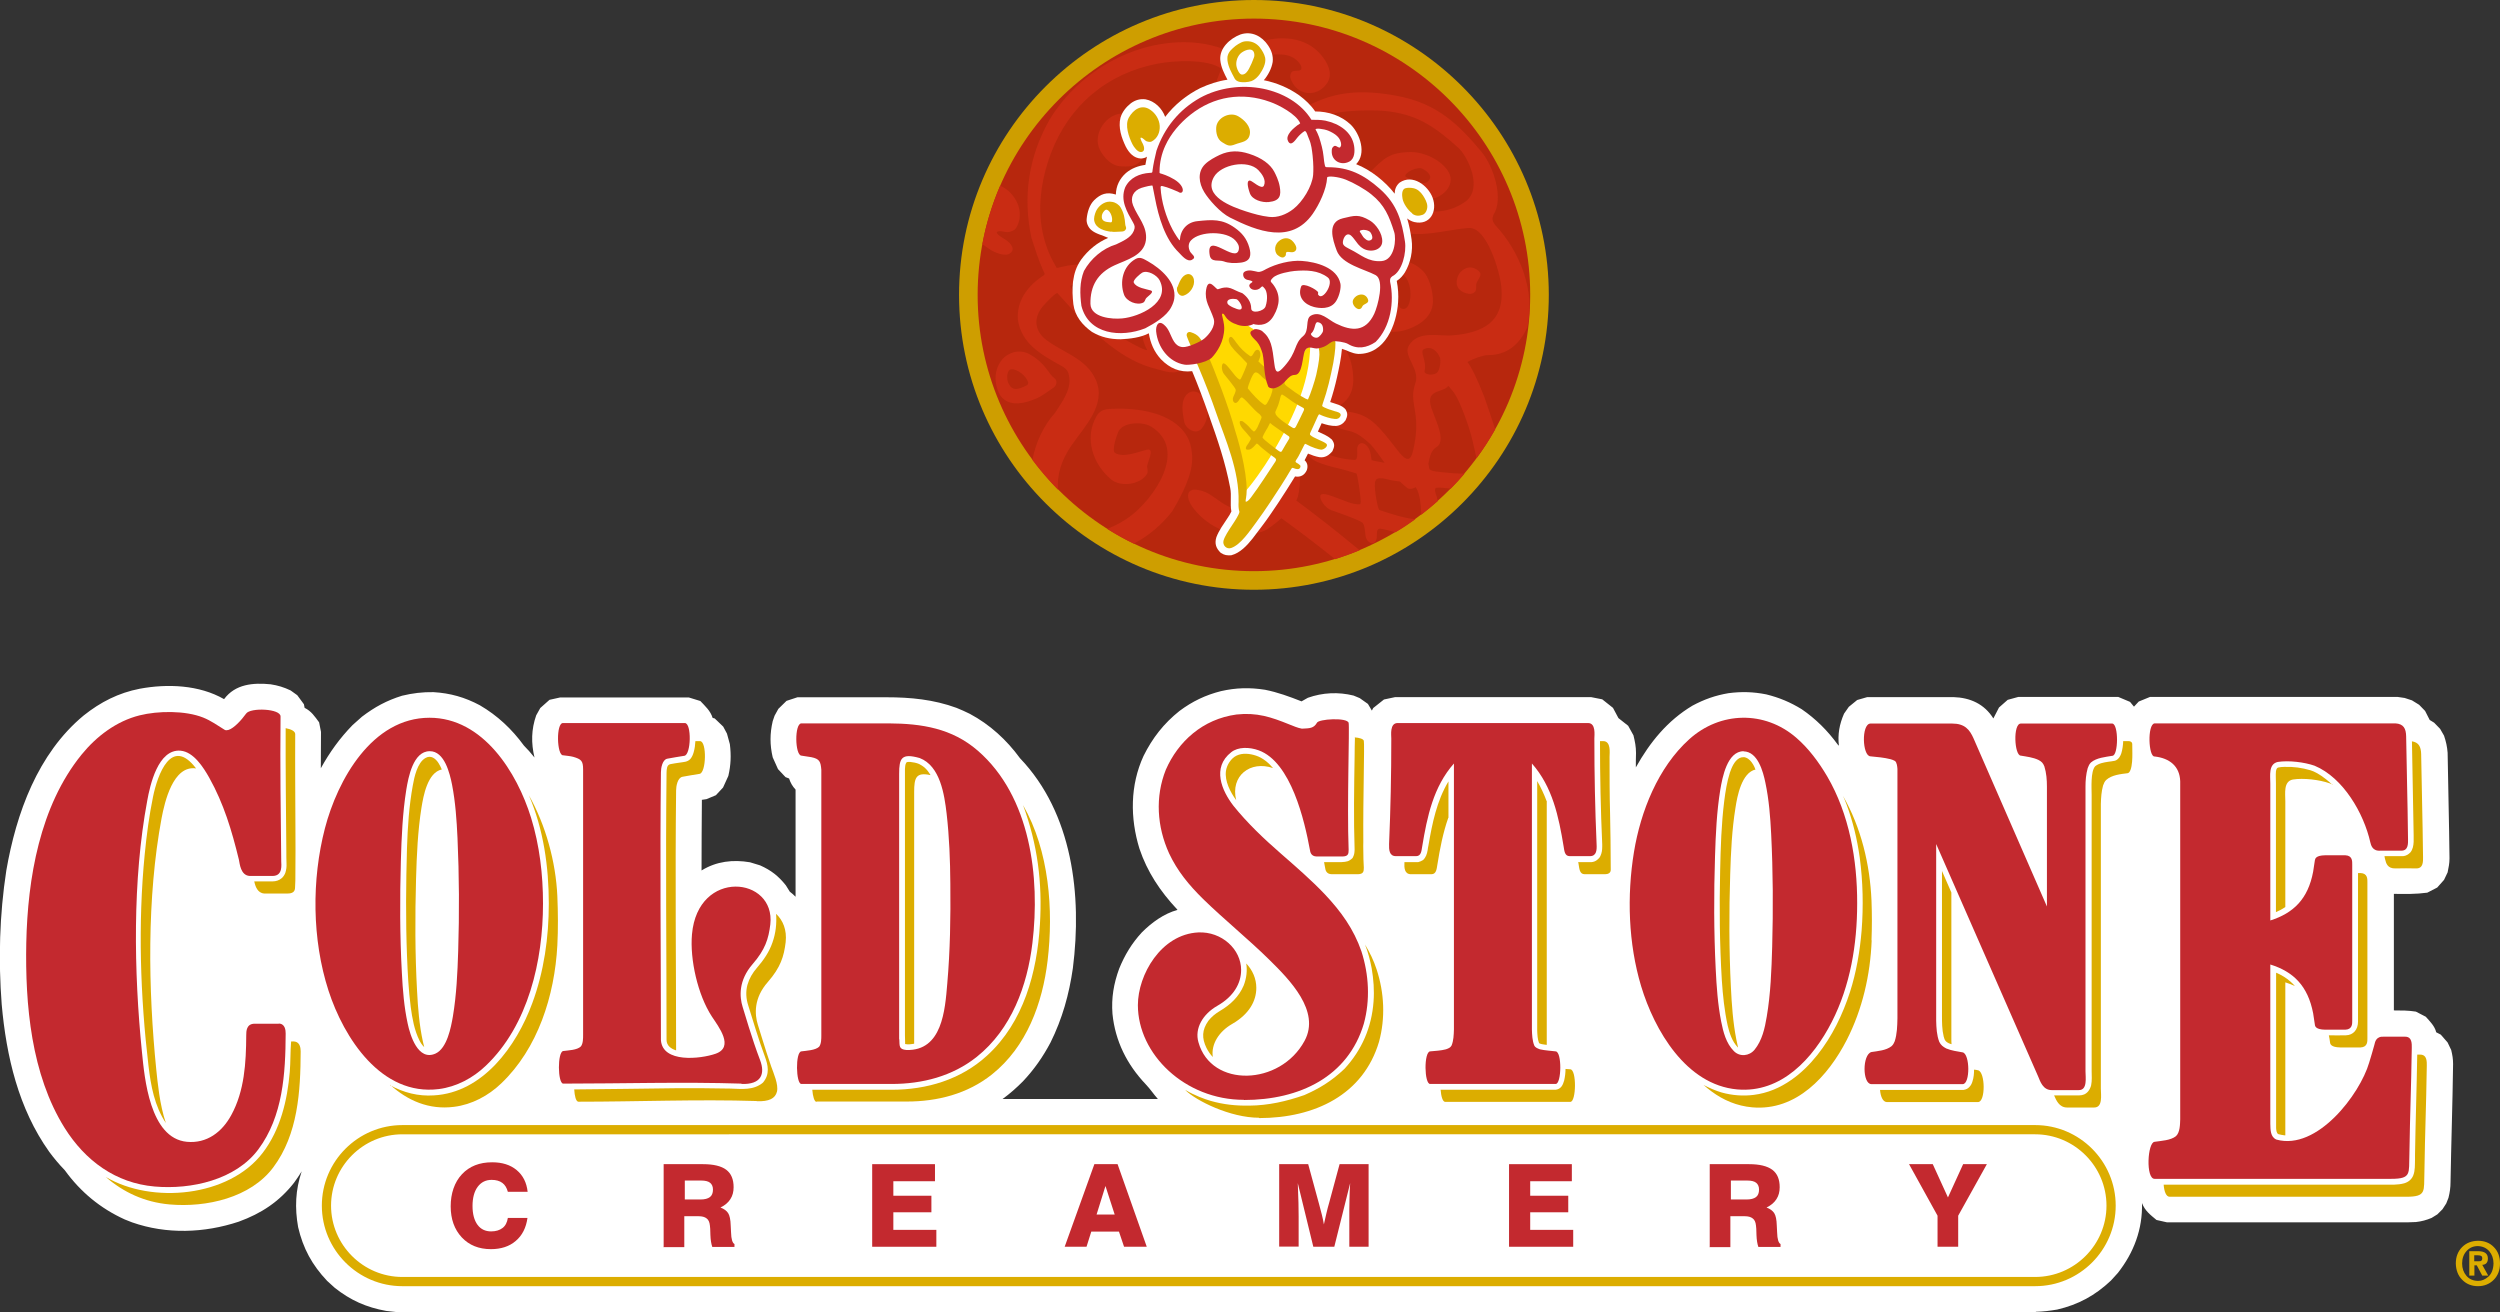
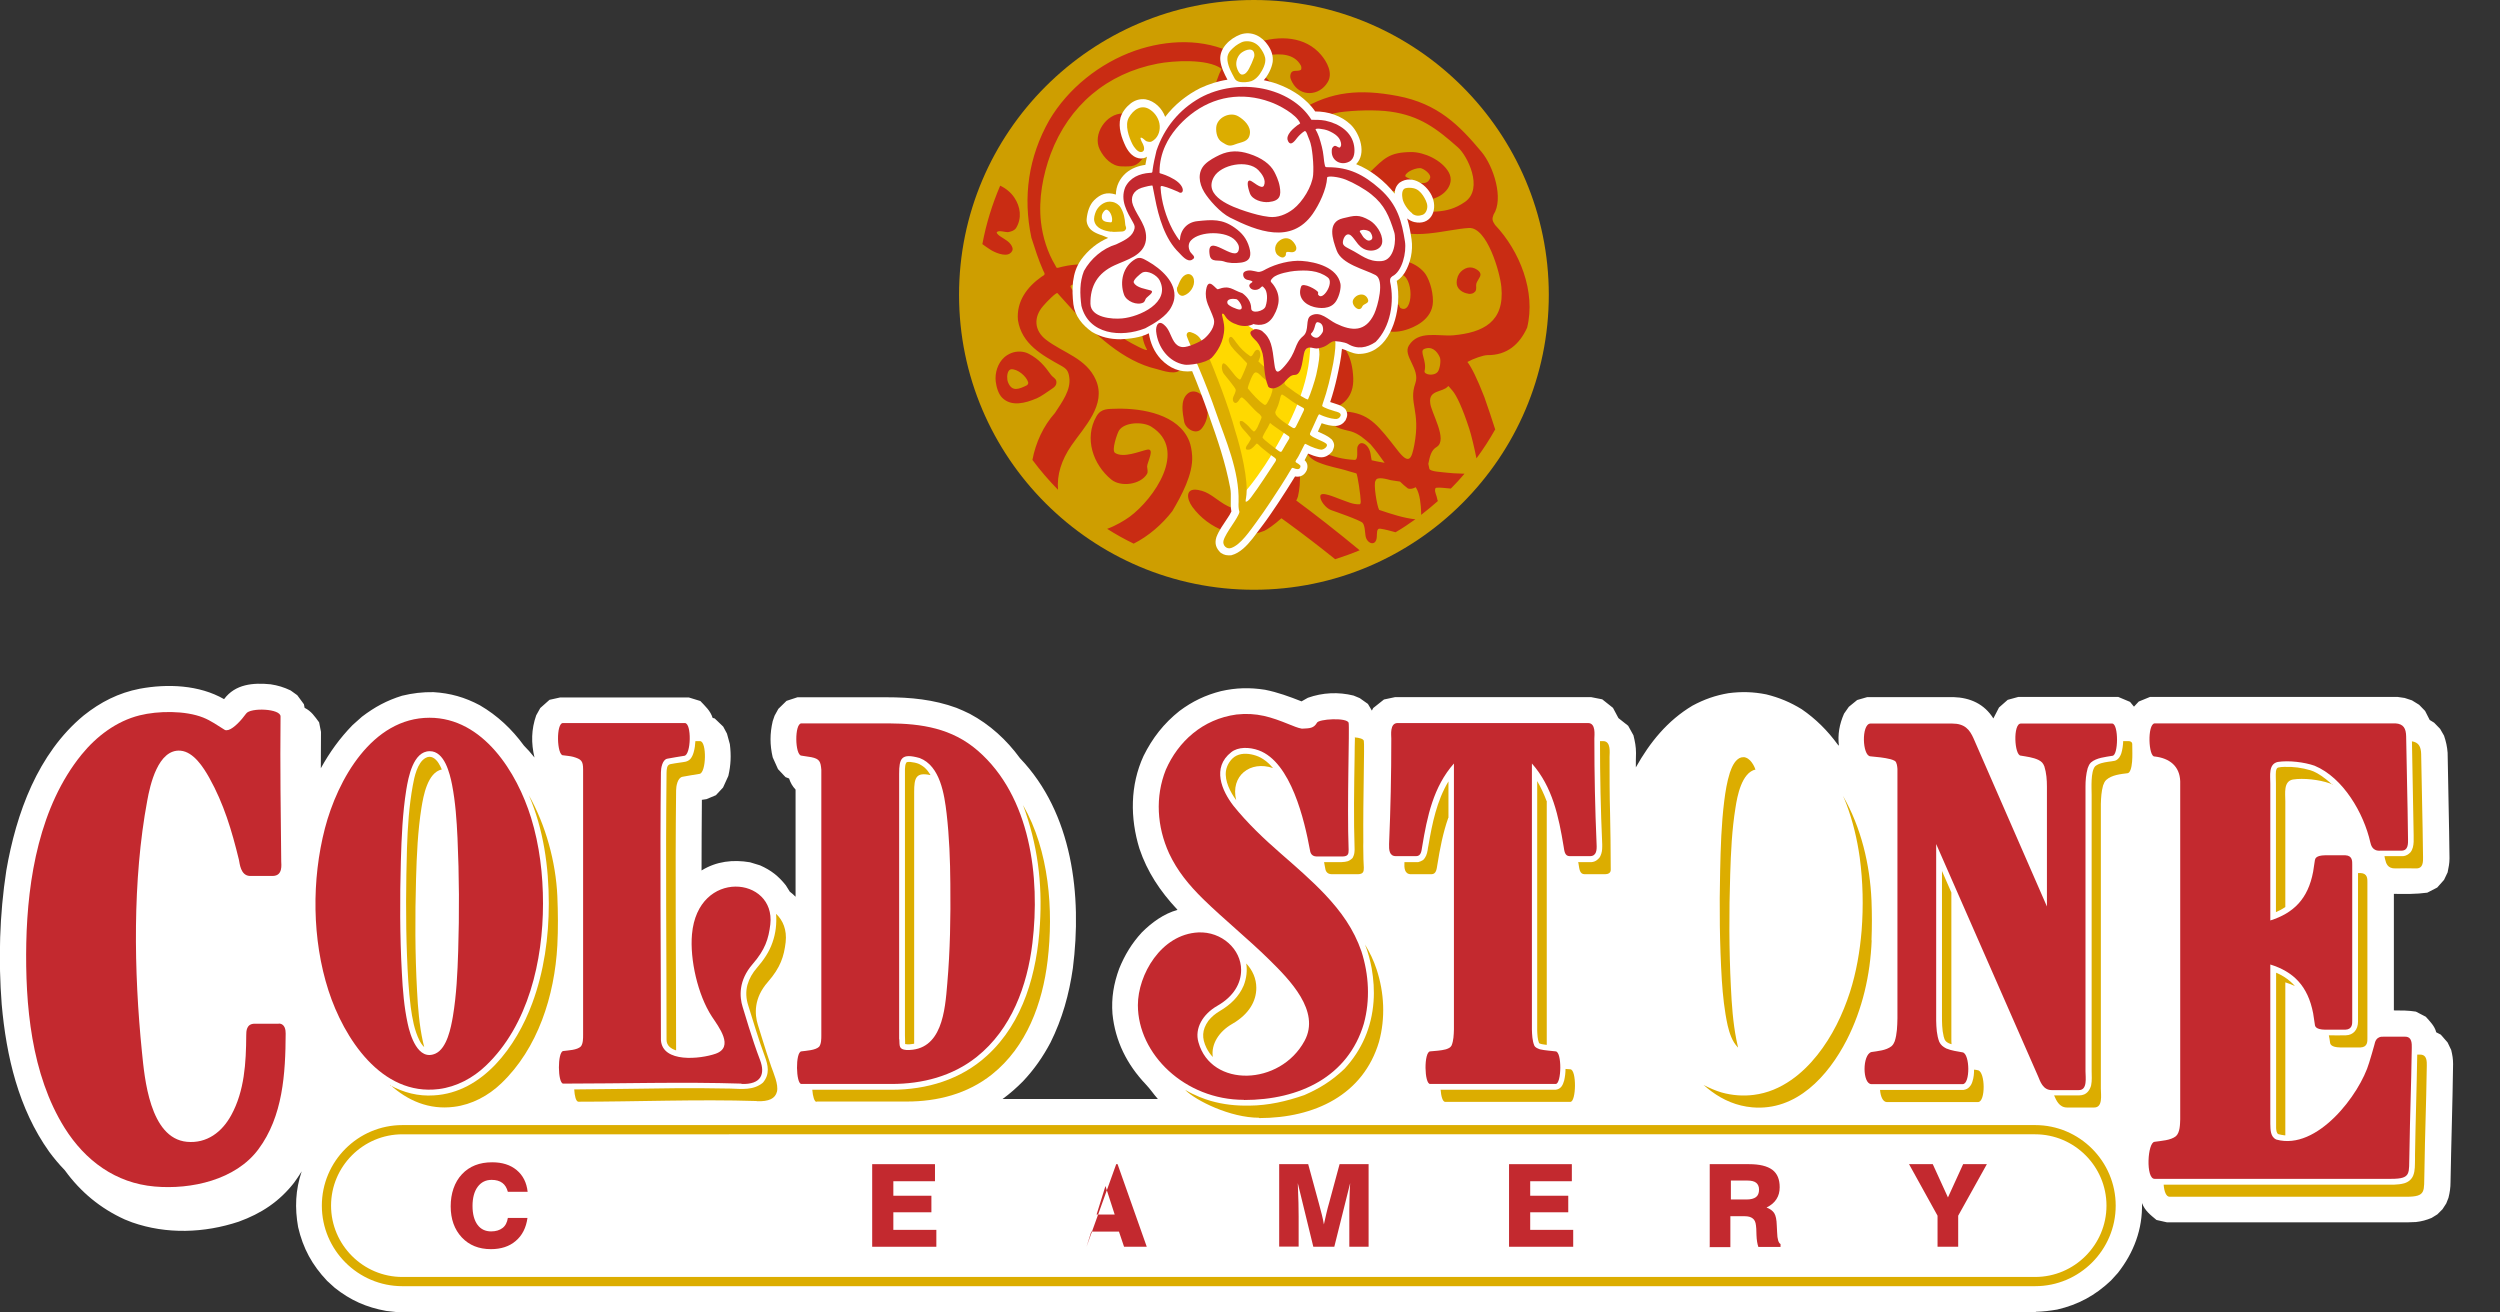
<svg xmlns="http://www.w3.org/2000/svg" id="_圖層_2" data-name="圖層 2" viewBox="0 0 146.5 76.89">
  <rect x="0" y="0" width="146.5" height="76.89" fill="#333333" stroke="none" />
  <defs>
    <style>
      .cls-1 {
        fill: #fff;
      }

      .cls-1, .cls-2, .cls-3, .cls-4, .cls-5, .cls-6, .cls-7 {
        fill-rule: evenodd;
      }

      .cls-2 {
        fill: #c3292f;
      }

      .cls-3 {
        fill: #ce9e00;
      }

      .cls-4, .cls-8 {
        fill: #dcad00;
      }

      .cls-5 {
        fill: #c92c13;
      }

      .cls-6 {
        fill: #b7270d;
      }

      .cls-7 {
        fill: #ffd900;
      }
    </style>
  </defs>
  <g id="_文_1" data-name="文 1">
    <g>
      <path class="cls-3" d="M73.48,0c9.52,0,17.28,7.76,17.28,17.28s-7.76,17.28-17.28,17.28-17.28-7.76-17.28-17.28S63.96,0,73.48,0h0Z" />
-       <path class="cls-6" d="M73.48,1.09c8.92,0,16.19,7.27,16.19,16.19s-7.28,16.19-16.19,16.19-16.19-7.27-16.19-16.19S64.56,1.09,73.48,1.09h0Z" />
      <path class="cls-5" d="M87.62,25.16c-.33.59-.7,1.16-1.1,1.7-.12-.61-.3-1.36-.42-1.73-.41-1.26-.74-1.94-.98-2.23-.08-.1-.16-.19-.24-.28-.01.01-.03.02-.04.03-.31.35-1.13.19-1.03.96.03.53,1.06,2.17.38,2.58-.34.2-.4.57-.49.99.02.1.04.2.06.29.05.17.71.19,1.04.23.09.02.57.05,1.02.06-.25.3-.52.59-.8.87-.35-.03-.65-.07-.81-.05-.07,0-.1.02-.11.09-.04.16.1.39.12.56.01.05.02.09.04.13-.32.28-.64.55-.98.81,0-.04,0-.09,0-.15-.02-.43-.06-1.06-.3-1.44,0,0-.01-.02-.02-.03-.14.08-.31.13-.46.07-.17-.13-.32-.26-.46-.4-.18-.03-.36-.05-.53-.08-.21-.05-.83-.25-.9.03-.14.15.08,1.5.21,1.71.71.24,1.44.48,2.12.55-.38.27-.76.53-1.16.76-.32-.09-.62-.17-.9-.21-.23-.03-.18.29-.2.5-.05.58-.6.37-.66-.09-.03-.21-.04-.61-.17-.75-.14-.16-1.68-.69-1.85-.75-.32-.12-.66-.57-.63-.82.02-.32.92.1,1.16.18.38.13.74.32,1.14.3.06,0,.07-.1.07-.17,0-.28-.19-1.62-.26-1.64-.14-.05-.23-.06-.38-.11-.75-.24-1.15-.25-1.88-.55-.33-.14-.64-.39-.61-.67.04-.3.4-.1.84.08.71.28,1.2.42,1.93.46.23.01.13-.54.16-.72,0-.05.08-.24.22-.26.13-.02.33.07.47.35.1.2.09.37.15.65.11.03.41.09.76.15-.27-.38-.53-.75-.83-1.09-.36-.32-.68-.61-1.14-.75-.38-.11-1.48-.24-.87-.87.24-.25.68-.29.8-.27,1.2.18,1.68.81,2.8,2.25.68.88.82.5.98-.32.38-2.01-.35-2.44.06-3.61.3-.84-.75-1.61-.38-2.21.56-.91,1.71-.53,2.59-.6,1.77-.16,3.03-.79,2.83-2.84-.08-.86-.84-3.51-1.9-3.45-1.3.07-3.51.83-4.68-.11-.93-.75-2.35-1.96-1.14-3.14.86-.84,1.15-1.19,2.45-1.2.73,0,1.78.46,2.19,1.19.42.76-.41,1.58-1.29,1.6-.55.01-.83-.18-1.34-.37-.23-.09-.58-.24-.79-.03-.22.22-.11.84.09,1.03.21.2.64.13.92.11,1.24-.11,2.22.19,3.36-.61,1.11-.78.13-2.72-.41-3.19-1.26-1.12-2.25-1.86-3.96-2.1-.83-.12-2.15-.08-2.99.04-.78.12-1.85.61-1.75.8.57,1.07.71,2.75.62,3.92-.29,3.78-3.89,4.4-7.01,4.63-1.12.08-2.8-.46-3.58-.87-.94-.5-1.66-1.39-1.4-2.46.14-.56.5-1.15.79-1.58.62-.92,1.45-1.39,2.5-1.64,1.35-.32,2.41-.2,3.13.25.26.16.84.52,1.24.99.59.69.82,1.23-.13,1.93-.53.39-1.54.68-2.12.22-.17-.14-1.04-.87-.65-1.1.2-.12,1.56.23,1.5-.31-.08-.62-.78-.91-1.29-1.04-1.49-.39-3.56,1.46-3.52,2.93.07,2.25,3.11,1.64,4.6,1.3.78-.18,1.56-.39,2.3-.72.78-.35,1.37-1.1,1.71-1.95.43-1.1.46-2.94-.06-4.01-.2-.42-.53-.95-1.04-1.63-.36-.47-.69-.93-1.18-1.27-.27-.19-.71-.64-.81-.45-.1.19-.25.64-.28.93-.05.4-.09,1.09-.59.8-.25-.14-.33-.34-.33-.67,0-.45.14-.81.3-1.23.05-.14.17-.3.13-.33-.82-.59-2.81-.47-3.74-.29-2.95.57-5.19,2.44-6.26,5.29-.46,1.24-.72,2.65-.57,3.98.1.9.39,1.8.84,2.55.06.1.05.17.17.14.23-.06.74-.21,1.56-.2,1.45.01,1.63.94.96.87-.12.01-1.2.15-1.63.3-.17.06-.21.1-.12.24.79,1.19,2.03,2.31,3.23,3.04.29.18,1.28.71,1.2.54-.5-.91-.32-1.93.53-2.57,1.2-.9,2.03-1.5,3.6-1.37.89.07,1.6.32,2.29.97.56.53.85,1.11.05,1.74-.5.39-1.1.71-1.56.79-.55.1-1.05.79-1.55.21-1.68-1.97,2.72-.61,2.24-1.99-.13-.37-.41-.52-.77-.64-1.27-.4-3.6,1-3.88,2.28-.03.12-.13.61.44,1.01.3.21.98.12.65.67-.28.46-1.1.14-1.49.04-1.94-.45-3.65-2.06-4.95-3.51-.26-.3-.76-.83-.84-.93-.06-.08-.63.5-.85.76-.56.65-.52,1.43.18,1.97,1.02.78,2.36,1.08,2.92,2.36.63,1.45-.68,2.74-1.43,3.83-.6.87-.86,1.73-.79,2.6-.54-.55-1.04-1.13-1.5-1.75.19-1.01.64-1.99,1.32-2.75.41-.63.95-1.35.84-2.09-.05-.37-.16-.5-.46-.67-1.13-.63-2.33-1.27-2.55-2.69-.09-1.09.53-1.93,1.38-2.53.23-.13.22-.15.1-.37-.28-.63-.48-1.27-.69-1.92-.51-2.4-.17-4.74,1.05-6.89,1.1-1.86,2.95-3.34,5.02-4.07,1.87-.65,4.04-.74,5.83.19.41-.25.8-.49,1.25-.64,1.41-.48,2.91-.38,3.82.69.35.41.72,1.08.39,1.61-.49.82-1.61.87-2.07.01-.1-.19-.16-.32-.09-.52.09-.25.38-.1.58-.21.07-.04.04-.23,0-.28-.38-.67-1.18-.69-1.88-.59-.5.07-1.39.46-1.15.58.19.09.5.31.68.47.52.45.98.88,1.39,1.43.2.27.41.55.66.78.09.08.22,0,.32-.06,1.78-1.08,3.45-1.22,5.64-.81,2.39.45,3.64,1.73,4.93,3.27.72.86,1.32,2.76.71,3.69-.1.26-.07.36.09.6,1.44,1.52,2.4,3.91,1.88,6.02-.45.99-1.19,1.62-2.32,1.61-.25,0-.84.21-1.18.4.25.33.56.95.99,2.05.24.69.46,1.33.66,1.97h0ZM79.69,32.24c-.47.2-.96.37-1.45.53-.91-.73-1.83-1.44-2.79-2.14-.04-.03-.19-.14-.36-.26-.42.38-.84.67-1.01.74-1.52.61-3.27-.12-4.21-1.41-.34-.47-.42-1.12.33-.99.34.06.54.16.83.35.63.42,1.22,1,1.97.62.17-.09.38-.29.59-.53-.31-.2-.84-.62-.86-.65-.17-.23-.07-.47.19-.52.4-.09.7-.1,1.02.01.1.03.22.08.34.14.06-.11.11-.21.13-.29.22-.62.37-1.72-.22-2.25-.89-.78-1.72-1.01-2.16-2.14-.51-1.3.88-.49,1-.64.81-1.01,1.25-.68,2.33-.94.62.05,1.23.3,1.57.86.31.52,1.26-.41,1.15-.91-.17-.78-.66-1.39-.98-1.51-.18-.07-.33-.12-.36-.04-.06.15-.05.12-.06.17-.1.46-.75.79-1.07.44-.06-.07-.07-.13-.02-.31.01-.05.13-.19.06-.23-.07-.04-.33.03-.44.08-.26.12-.58.07-.76-.26-.16-.28.24-.62.59-.75.21-.08.41-.15.56-.2.27-.09.45-.44.59-.67.6-1,1.66-2.06,2.69-2.58,1.29-.65,3.42-1.28,4.56-.02.25.27.54,1.02.53,1.73-.02,1.08-1.14,1.53-1.62,1.67-.95.28-1.99.01-2.19-1.13-.08-.45,1.58-.53,1.79-.36.06.05.05.16.12.2.76.43.82-1.9-.05-2-1.21-.14-2.28.48-3.25,1.17-.31.22-1.36,1.09-1.52,1.71-.12.49.02.44.32.55,1.26.5,1.68,1.47,1.73,2.67.04,1.12-.61,1.64-1.4,1.86-.42.64-1.19.87-1.49.9-.34.09-.68.09-1.07,0-.06-.02-.12-.04-.18-.07-.1-.04-.19-.09-.28-.14-.04-.01-.07-.02-.11-.03-.12-.01-.11.11-.05.17.27.28.66.67.87,1,.73,1.2.64,2.51.47,3.25-.02.08-.06.16-.1.24,1.06.78,2.43,1.85,3.72,2.92h0ZM66.44,31.86c-.54-.26-1.06-.55-1.56-.87.52-.19,1-.48,1.32-.71,1.4-1.03,3.45-3.92,1.26-5.28-.48-.3-1.59-.28-1.9.25-.09.16-.44,1.14-.22,1.29.49.32,1.43-.09,1.88-.19.48-.1,0,.75,0,.99.01.16.07.31-.01.44-.38.62-1.53.78-2.09.32-1.07-.88-1.6-2.42-.87-3.7.28-.49.7-.43,1.22-.45,1.48-.03,3.6.34,4.22,1.9.09.23.15.54.17.87.06,1.07-.63,2.33-1.16,3.23-.6.78-1.4,1.47-2.27,1.91h0ZM57.57,14.29c.22-1.19.58-2.33,1.04-3.41.34.16.63.4.83.7.36.53.45,1.2.11,1.77-.1.16-.27.21-.45.25-.16.03-.57-.13-.68,0-.04.04.03.11.08.16.11.1.25.17.38.26.2.13.35.24.44.47.06.15-.02.29-.15.37-.29.19-.9-.07-1.15-.24-.14-.09-.3-.2-.46-.32h0ZM60.73,23.35c-.63.27-1.46.5-2-.04-.23-.23-.34-.63-.38-.95-.06-.51.12-1.08.5-1.42.11-.1.26-.19.41-.25.32-.13.73-.12,1.04.05.58.31.9.68,1.29,1.23.09.13.28.2.31.36.04.22-.09.35-.28.47-.29.19-.57.41-.88.55h0ZM60.19,22.57c-.48.24-.89.41-1.12-.17-.07-.18-.07-.48.03-.65.03-.05.09-.1.15-.11.38-.03.9.41,1,.76.01.05,0,.13-.06.16h0ZM69.39,24.7c-.09-.52-.23-1.22.18-1.61.25-.25.63-.17.87.09.48.51.41,1.43-.03,1.94-.33.39-.95,0-1.02-.42h0ZM86.05,17.21c-.34-.04-.7-.28-.69-.65,0-.13.03-.26.07-.37.08-.2.24-.36.43-.45.18-.09.38-.09.56-.01.17.08.4.23.32.45-.06.15-.2.32-.23.45-.03.15.04.31-.06.45-.11.13-.24.15-.4.14h0ZM66.98,9.27c.43-.56,1.04-.89.75-1.66-.28-.75-1.23-.95-1.92-.96-.99-.01-1.81,1.23-1.36,2.12.24.48.7.97,1.27.98.67.02.89,0,1.26-.49h0ZM77.17,16.37c.03-.18-.15-.28-.09-.39.08-.15.32-.16.52-.32.31-.25.29-.68-.43-.94-.68-.25-1.18.16-1.34.72-.22.76.36,1.19.61,1.22.22.03.68.09.74-.3h0ZM83.12,10.71c-.23-.05-.48-.23-.69-.32-.22-.09.08-.3.16-.35.19-.11.43-.19.63-.19.16,0,.68.34.58.6-.12.31-.4.31-.68.25h0ZM83.48,21.74c.15-.6-.33-1.16-.02-1.29.45-.19.76.14.91.48.09.2,0,.71-.12.86-.23.28-.83.16-.77-.05h0ZM75.99,23.42c-.2.14-1.21.27-1.4.1-.38-.35.2-.71.55-.84.24-.08,1.27.43.85.73h0Z" />
      <path class="cls-1" d="M78.05,25.76c.18.26.16.4.03.68-.2.24-.44.4-.77.35-.22-.04-.45-.12-.66-.21-.07.13-.13.26-.2.39.18.16.2.37.13.58-.13.29-.37.43-.69.37-.32.53-.66,1.05-1,1.57-.31.46-.62.93-.96,1.37-.18.24-.35.47-.53.7-.33.41-.72.84-1.25.98-.27.01-.38,0-.61-.14-.27-.26-.38-.53-.26-.92.15-.4.41-.75.64-1.1.09-.13.18-.27.24-.41-.09-.45.02-.93-.07-1.38-.29-1.53-.74-2.82-1.26-4.29-.3-.86-.62-1.71-.97-2.55-.72.09-1.33-.18-1.83-.7-.41-.45-.61-.94-.71-1.52-.46.25-1.13.33-1.65.35-.62,0-1.15-.12-1.68-.43-.55-.39-1-.92-1.09-1.62-.05-.44-.07-.88-.02-1.33.07-.5.19-.87.47-1.28.41-.56.95-1.01,1.59-1.28-.33-.16-.73-.23-1-.47-.17-.15-.29-.41-.26-.65.04-.39.16-.81.44-1.09.37-.36.73-.5,1.27-.33.01-.5.22-.93.59-1.26.33-.28.72-.42,1.14-.48.03-.16.06-.32.09-.48-.09.08-.24.1-.35.11-.42-.02-.7-.33-.89-.7-.25-.52-.45-1.11-.31-1.69.1-.34.33-.63.61-.85.26-.19.54-.27.86-.23.54.1.97.53,1.15,1.03.54-.71,1.26-1.29,2.06-1.69.5-.23,1.04-.41,1.59-.49-.19-.36-.38-.73-.42-1.15-.06-.7.57-1.27,1.18-1.5.66-.22,1.26.1,1.62.64.2.3.31.61.27.97-.06.38-.27.78-.52,1.07.75.15,1.46.45,2.08.89.35.26.68.57.93.94.77,0,1.52.24,2.09.78.54.54.93,1.69.31,2.31.85.33,1.7,1.01,2.26,1.73,0-.26.09-.48.29-.65.76-.52,1.66.17,1.93.88.3.8-.14,1.65-1.08,1.43-.15-.04-.29-.11-.41-.21.12.4.2.82.26,1.24.09.65-.06,1.36-.39,1.92-.13.2-.27.37-.48.5.08.41.11.83.08,1.25-.09,1.32-.76,3.05-2.34,3.03-.39-.03-.61-.2-.95-.3-.05.57-.17,1.12-.29,1.67-.11.49-.24.97-.4,1.45.31.11.68.17.9.43.14.24.12.39,0,.64-.14.2-.31.31-.56.33-.28.01-.58-.07-.84-.16-.07.16-.14.32-.22.49.27.13.55.23.77.43h0Z" />
      <path class="cls-7" d="M76.78,20.15c0,2.41-1.16,4.65-2.35,6.63-.29.49-1.11,1.68-1.5,2.06-.17.16-.37-1.67-.4-2-.13-1.52-.84-3.45-1.44-4.81-.27-.62-.61-.9-.49-1.42.04-.2.31-.53.45-.79.22-.41.41-.98.36-1.58-.03-.43,1.13.28,1.24.39.35.35.61.61,1.23.87.73,2.96.6,3.64,2.91.64h0Z" />
      <path class="cls-4" d="M70.29,19.79c.1.11.24.34.23.42-.02.24-.52.2-.67.16-.06-.02-.31-.67-.31-.7-.02-.17.11-.25.25-.2.22.07.37.16.5.31h0ZM74.87,26.38c-.14-.12-.79-.58-.88-.73-.03-.05.18-.4.22-.47.07-.09.14-.26.2-.37.03-.05.07.03.14.08.24.16.61.44.92.64.04.02.13.07.07.19-.09.15-.31.51-.42.71-.06.11-.17,0-.25-.05h0ZM74.09,23.72c-.35-.23-.67-.6-.97-.96,0-.14.29-.88.4-.91.12-.12.37.16.45.25.17.14.37.3.52.47.03.03.08.13.08.19,0,.26-.16.59-.28.8-.1.19-.14.17-.21.16h0ZM74.76,24.27s-.05-.09-.02-.15c.14-.32.16-.34.25-.67.03-.09.04-.24.1-.31.03-.03.05-.03.08,0,.11.05.31.21.55.38.19.13.4.25.61.36.05.03.13.05.06.2-.13.27-.26.55-.45.92-.05.07-.08.13-.2.06-.29-.17-.82-.52-.98-.77h0ZM70.72,20.65c.47,1.09,1.28,3.16,1.66,4.59.32,1,.81,2.96.64,3.92,0,.03-.06.26,0,.24.12-.02.24-.19.31-.28.5-.67.94-1.37,1.4-2.06.1-.16.03-.19-.12-.3-.2-.13-.49-.38-.66-.51-.12-.09-.26-.29-.32-.25-.27.31-.36.36-.53.35-.17,0-.07-.21,0-.29.09-.11.12-.2.19-.31.02-.04,0-.12-.08-.18-.1-.13-.18-.22-.38-.44-.16-.18-.32-.56,0-.44.05.03.15.13.22.18.21.18.19.24.41.41.06.05.23-.2.3-.41.04-.11.16-.34.17-.42,0-.04-.08-.13-.1-.16-.42-.32-.7-.74-1.01-.98-.1-.08-.18.09-.25.19-.2.27-.4,0-.3-.24.05-.11.16-.31.14-.43-.02-.12-.63-.84-.69-.92-.12-.15-.16-.48-.07-.59.1-.15.43.33.52.43.15.18.27.38.47.49.03.02.06-.03.08-.06.08-.14.39-.86.36-.89-.05-.07-.1-.1-.16-.17-.3-.34-.49-.46-.77-.83-.12-.17-.2-.38-.1-.51.11-.13.23.07.39.29.26.35.47.56.82.8.11.07.22-.23.29-.31.02-.02.11-.09.18-.06.07.03.14.14.13.31-.01.13-.06.21-.12.37.11.12.73.64.97.89.08.07.13-.06.16-.13.1-.32.57-.27.54,0-.02.18-.09.35-.14.5-.03.1.29.3.45.42.08.08.89.61.93.54.13-.26.4-1.08.48-1.43.17-.75.21-1.18.18-1.39-.04-.23-.09-.42-.05-.54.11-.35.5-.34.69-.37.28-.05.43.15.18,1.6-.17.85-.33,1.57-.62,2.39-.01.04-.02.08-.03.11-.02.06.21.14.3.18.14.06.3.09.45.15.11.03.38.08.33.26-.07.16-.2.21-.34.19-.26-.02-.62-.14-.82-.23-.08-.04-.1-.1-.19.1-.13.27-.31.71-.41.9-.04.08-.05.14-.02.17.19.19.78.36.95.52.12.13-.14.34-.31.34-.12,0-.56-.14-.88-.32-.07-.04-.07-.03-.13.08-.12.22-.31.64-.4.76-.11.15-.12.2-.03.25.07.03.12.07.21.15.05.05,0,.21-.13.22-.09,0-.21-.03-.29-.07-.05-.02-.08.02-.12.09-.38.65-.79,1.28-1.21,1.91-.26.39-.54.8-.82,1.18-.36.48-.91,1.32-1.47,1.51-.27.1-.53-.16-.45-.44.14-.48.86-1.31.93-1.67-.06-.21-.06-.37-.05-.59.05-1.83-.78-3.67-1.29-5.15-.32-.93-.67-1.83-1.05-2.73-.03-.07-.25-.58-.29-.65l.76-.24h0Z" />
      <path class="cls-4" d="M72.38,8.46c.38-.15.78-.13.86-.6.08-.45-.33-.84-.67-1.04-.49-.3-1.26.07-1.3.65-.02.31.06.69.34.86.33.21.44.26.77.13h0ZM66.86,8.91c-.2.01-.42-.3-.5-.46-.21-.42-.46-1.12-.21-1.56.26-.46.74-.81,1.25-.46.32.21.54.58.56.95.02.37-.13.73-.47.91-.1.05-.2.02-.3-.01-.09-.03-.24-.24-.34-.21-.03,0-.02.06,0,.1.02.08.07.16.11.24.06.13.1.23.08.36-.02.09-.1.14-.18.14h0ZM69,16.82c.11-.28.25-.67.56-.75.2-.05.36.1.4.3.08.39-.22.83-.59.95-.28.09-.47-.28-.38-.51h0ZM75.32,15c.07-.08,0-.18.07-.22.08-.05.21.01.35,0,.23-.03.34-.25.06-.59-.26-.33-.63-.27-.88-.04-.33.31-.17.7-.06.79.1.08.31.25.45.07h0ZM65.11,13.58c-.39-.05-.87-.18-.98-.61-.05-.18.02-.41.09-.58.12-.27.38-.5.67-.56.09-.02.18-.02.28,0,.2.03.4.16.5.33.19.33.24.61.27.99,0,.09.08.18.04.27-.05.12-.15.15-.28.15-.2,0-.41.04-.6,0h0ZM65.08,13.03c-.31-.02-.56-.06-.51-.41.02-.11.11-.26.21-.32.03-.02.07-.02.11,0,.2.1.32.47.27.67,0,.03-.04.07-.08.06h0ZM72.58,4.78c-.1-.03-.18-.09-.23-.18-.18-.34-.37-.67-.42-1.05-.01-.07,0-.15,0-.23.06-.3.25-.44.47-.63.1-.08.22-.14.33-.2.14-.07.28-.08.43-.07.26.02.49.14.66.35.14.18.27.39.32.62.06.33-.15.71-.33.97-.11.15-.28.32-.47.39-.2.07-.55.1-.77.03h0ZM72.78,4.37c-.15,0-.27-.29-.3-.4-.09-.28,0-.6.19-.81.16-.17.68-.43.81-.09.03.09.04.21,0,.3-.08.23-.18.45-.29.66-.08.15-.21.34-.4.34h0ZM79.47,18.05c-.16-.12-.27-.35-.15-.53.04-.06.09-.12.15-.16.1-.07.22-.11.35-.1.12.01.21.07.28.16.06.09.13.23.02.32-.07.06-.19.1-.25.16-.06.07-.07.17-.16.2-.09.04-.16,0-.24-.05h0ZM82.77,12.51c-.28-.2-.53-.59-.58-.86-.04-.2-.06-.56.17-.62.15-.04.32-.03.47,0,.24.05.42.22.56.43.11.17.24.4.25.61.01.19-.08.45-.28.52-.23.08-.41.07-.61-.07h0Z" />
      <path class="cls-2" d="M73.49,19.3c.19-.05.42.06.47.1.54.44.59.9.72,1.94.07.63.26.49.58.13.78-.88.55-1.31,1.1-1.77.4-.33.1-1.02.47-1.21.55-.29,1,.25,1.46.47.92.45,1.73.51,2.24-.57.21-.45.62-1.98.08-2.27-.66-.35-1.98-.63-2.28-1.44-.24-.65-.58-1.67.37-1.89.68-.16.92-.25,1.57.13.36.21.75.76.73,1.24-.02.5-.67.66-1.11.41-.27-.16-.36-.34-.55-.58-.09-.11-.22-.29-.38-.25-.18.04-.3.38-.26.54.04.16.28.25.42.33.65.32,1.04.75,1.84.69.78-.06.87-1.31.74-1.7-.29-.92-.56-1.59-1.34-2.21-.38-.31-1.04-.68-1.49-.86-.42-.17-1.1-.25-1.1-.12-.04.7-.46,1.57-.85,2.13-1.26,1.78-3.23,1.02-4.84.21-.58-.29-1.25-1.06-1.51-1.49-.32-.53-.41-1.18.04-1.63.24-.24.59-.42.86-.55.58-.27,1.13-.26,1.72-.07.76.24,1.25.62,1.48,1.05.08.15.26.51.32.86.09.52.04.85-.64.92-.38.04-.97-.12-1.11-.52-.04-.12-.26-.74,0-.74.14,0,.7.58.83.29.14-.33-.12-.68-.33-.9-.62-.64-2.2-.33-2.61.41-.63,1.13,1.06,1.74,1.89,2.01.44.14.89.27,1.35.32.49.06,1.01-.14,1.42-.46.54-.42,1.1-1.32,1.16-2,.02-.27.02-.63-.03-1.12-.04-.34-.07-.66-.21-.98-.08-.17-.16-.53-.27-.46-.11.06-.31.24-.42.38-.14.18-.37.51-.53.22-.08-.14-.06-.27.03-.43.13-.22.31-.36.51-.52.07-.05.17-.1.16-.12-.23-.53-1.25-1.07-1.77-1.25-1.63-.59-3.3-.33-4.67.76-.6.48-1.14,1.1-1.46,1.8-.22.47-.34,1.01-.34,1.51,0,.06-.02.1.04.12.13.04.43.12.83.36.71.44.53.95.22.72-.06-.03-.64-.28-.9-.33-.1-.02-.13-.01-.13.08.04.82.32,1.74.7,2.46.09.17.43.73.43.62.03-.6.42-1.05,1.03-1.11.86-.09,1.45-.14,2.19.39.42.3.7.63.85,1.16.12.43.1.8-.49.88-.36.05-.75.03-1-.07-.3-.11-.75.08-.83-.36-.25-1.47,1.52.5,1.7-.32.05-.22-.05-.38-.19-.54-.51-.58-2.08-.57-2.6-.02-.05.05-.24.26-.08.63.08.19.45.35.12.52-.28.14-.59-.26-.75-.42-.83-.8-1.2-2.1-1.41-3.21-.04-.23-.13-.64-.14-.71,0-.06-.46.06-.65.12-.47.16-.68.55-.49,1.03.27.69.85,1.23.75,2.04-.12.9-1.15,1.15-1.84,1.47-.98.45-1.43,1.2-1.41,2.26.02.8,1.26.91,1.86.85,1-.09,2.87-.92,2.19-2.24-.15-.29-.7-.61-1.02-.44-.09.05-.56.43-.49.58.14.31.74.38.99.46.27.09-.23.37-.29.49-.04.08-.06.17-.14.22-.37.19-.99-.07-1.13-.46-.27-.75-.07-1.67.67-2.09.28-.16.48,0,.74.14.74.42,1.68,1.23,1.53,2.19-.02.14-.08.31-.17.48-.28.55-1,.97-1.53,1.25-1.42.56-3.32.37-3.74-1.32-.09-.7-.11-1.38.15-2.04.4-.72,1.09-1.32,1.89-1.56.39-.19.87-.39,1.03-.79.08-.2.07-.29-.03-.47-.37-.65-.78-1.32-.47-2.09.28-.56.83-.8,1.44-.84.15,0,.15-.01.16-.15.05-.39.14-.77.23-1.15.46-1.34,1.32-2.4,2.56-3.1,1.1-.6,2.45-.78,3.69-.53,1.12.23,2.22.83,2.83,1.82.27,0,.54,0,.81.05.84.18,1.56.67,1.69,1.48.05.31.04.75-.28.92-.49.26-1.05-.05-1.03-.61,0-.12.01-.2.11-.28.12-.1.22.06.35.07.04,0,.09-.11.09-.14.01-.45-.38-.69-.75-.85-.27-.11-.82-.18-.74-.05.07.1.15.3.2.43.12.38.22.73.26,1.12.02.2.04.39.09.58.02.07.11.06.18.06,1.2,0,2.07.42,3.03,1.27,1.05.93,1.29,1.94,1.47,3.08.1.64-.16,1.76-.74,2.04-.13.1-.14.16-.13.32.26,1.18.03,2.65-.85,3.53-.52.35-1.07.45-1.63.11-.17-.1-.74-.19-.88-.14-.25.1-.35.32-.84.4-.26.08-.61-.24-.8.17-.14.27-.12,1.39-.58,1.39-.44,0-.55.59-1.16.77-.13.04-.31.03-.4-.08-.28-.7-.21-1.33-.33-1.93-.08-.26-.16-.5-.34-.71-.15-.17-.66-.56-.17-.69h0ZM73.44,19c-.4.19-.84.08-1,0-.2-.06-.37-.16-.53-.32-.03-.03-.05-.06-.07-.09-.04-.05-.07-.1-.1-.15-.01-.02-.03-.03-.05-.05-.06-.04-.09.02-.08.07.05.22.13.53.13.75,0,.81-.43,1.43-.73,1.75-.37.34-1.37.45-1.59.41-.94-.15-1.58-1.03-1.67-1.95-.03-.33.13-.68.46-.39.15.13.22.24.31.42.19.39.31.86.79.89.31.02,1.03-.31,1.25-.49.29-.24.7-.74.56-1.18-.21-.65-.55-1.01-.44-1.7.13-.79.58.02.69-.02.7-.26.82.03,1.43.23.29.21.52.51.52.89,0,.35.75.17.84-.11.15-.44.09-.88-.04-1.04-.07-.09-.13-.16-.17-.13-.08.05-.06.05-.08.07-.19.2-.6.17-.66-.1-.01-.05,0-.08.08-.16.02-.02.12-.06.1-.1-.02-.04-.17-.08-.24-.09-.16-.02-.31-.13-.3-.35,0-.18.31-.24.51-.2.13.02.25.05.34.07.16.03.35-.08.49-.16.59-.31,1.43-.53,2.1-.48.83.06,2.07.38,2.26,1.34.04.21-.04.67-.25,1.01-.33.53-1.02.42-1.3.35-.55-.14-.99-.58-.75-1.21.1-.25.94.2.99.35.02.04-.02.09,0,.13.25.44.97-.7.57-1-.56-.43-1.27-.44-1.96-.38-.21.02-1,.14-1.26.4-.21.21-.12.22,0,.37.48.62.4,1.23.06,1.83-.31.57-.79.63-1.24.5h0ZM79.95,13.96c-.1-.1-.17-.26-.25-.36-.08-.11.13-.12.19-.13.13,0,.27.03.37.1.08.05.24.37.11.47-.15.12-.29.04-.41-.08h0ZM76.85,19.53c.25-.25.18-.67.37-.65.28.04.33.29.31.51-.02.13-.21.35-.32.39-.2.07-.46-.17-.37-.25h0ZM72.65,18.14c-.14.01-.68-.22-.72-.36-.08-.28.31-.29.52-.25.14.03.5.59.2.61h0Z" />
      <g>
        <path class="cls-1" d="M119.28,76.89H23.26s-.63-.07-.63-.07c-1.16-.21-2.09-.62-3.02-1.36l-.44-.4c-.88-.93-1.41-1.9-1.7-3.15-.2-1.12-.16-2.18.21-3.27-.14.23-.29.45-.45.67-.87,1.11-1.92,1.8-3.24,2.28-2.02.67-4.23.75-6.25.04l-.43-.17c-1.43-.65-2.59-1.61-3.51-2.88-.33-.34-.64-.71-.92-1.09-1.8-2.53-2.51-5.59-2.78-8.63-.2-2.61-.13-5.25.27-7.85.58-3.35,1.84-6.85,4.53-9.08.99-.79,2.05-1.33,3.29-1.57,1.62-.3,3.48-.23,4.94.61.66-.89,1.71-.97,2.73-.87.44.07.77.17,1.17.36l.39.28.39.53.04.21c.39.19.6.51.85.85l.11.56c0,.71-.01,1.42-.01,2.13.52-.94,1.11-1.76,1.86-2.53l.55-.49c.75-.57,1.45-.95,2.35-1.23.62-.15,1.2-.22,1.84-.21.99.06,1.84.3,2.72.77,1.03.6,1.88,1.4,2.58,2.36.22.22.43.46.62.7-.2-.85-.19-1.64.1-2.47l.24-.43.54-.48.63-.14c2.51,0,5.02,0,7.53,0l.68.21c.29.31.59.57.72.99l.12.03.5.48.22.41.17.62c.08.65.06,1.22-.09,1.86l-.31.68-.42.45-.55.23-.27.04c-.01,1.38-.02,2.76-.02,4.14.87-.54,1.85-.65,2.84-.48l.59.18c.65.29,1.07.62,1.51,1.17l.23.37c.12.09.23.19.34.3,0-2.09,0-4.18,0-6.28-.18-.19-.3-.4-.38-.65l-.21-.08-.44-.47-.31-.69c-.17-.73-.17-1.39,0-2.12l.11-.32.22-.4.48-.47.64-.21c1.74,0,3.47,0,5.21,0,1.42,0,2.77.13,4.11.62.27.11.52.22.78.35,1.18.63,2.16,1.53,2.94,2.6,3.09,3.23,3.64,8.05,3.1,12.3-.22,1.54-.62,2.97-1.31,4.36-.45.85-.96,1.58-1.62,2.28-.38.38-.76.72-1.19,1.03h9.1c-.25-.28-.45-.59-.71-.86-1.1-1.16-1.79-2.53-1.95-4.13-.07-.93.07-1.76.39-2.64.33-.81.74-1.49,1.33-2.13.58-.58,1.29-1.1,2.09-1.32l-.03-.04c-.98-1.05-1.74-2.18-2.2-3.55-.55-1.79-.55-3.71.24-5.43.52-1.05,1.19-1.91,2.11-2.64.75-.56,1.52-.93,2.43-1.16.88-.2,1.69-.22,2.58-.08.75.15,1.43.4,2.14.68l.37-.21c.87-.31,1.79-.35,2.68-.13l.36.15.48.34.23.39.08-.15.63-.5.66-.14h11.47l.66.13.63.5.32.6.57.45.31.56c.09.37.15.66.15,1.04-.01.28-.01.56-.01.84.82-1.47,1.86-2.75,3.32-3.62.69-.37,1.34-.6,2.11-.73.77-.1,1.45-.08,2.21.07.77.19,1.41.46,2.08.87.83.57,1.52,1.26,2.11,2.07l.07.07c-.08-.67.03-1.26.3-1.88l.28-.4.49-.4.59-.17h5.05c.98.03,1.81.4,2.34,1.25l.33-.64.51-.45.62-.17c1.95,0,3.91,0,5.86,0l.69.29.23.28.28-.3.66-.27h14.51l.41.06.43.14.42.26.35.36.27.53.26.16.35.36.23.4c.12.36.18.63.21,1,.03,2.06.09,4.13.11,6.19,0,.29-.05.53-.11.82l-.21.44-.4.45-.58.3c-.66.09-1.29.08-1.96.07v6.83c.44,0,.85,0,1.29.07l.58.3c.23.26.53.55.61.91l.27.14.4.46.21.44c.07.29.11.52.11.82-.03,2.31-.11,4.61-.15,6.92,0,.32-.04.6-.12.92l-.13.33-.22.34-.3.3-.34.21c-.32.13-.57.2-.91.24l-.53.02h-14.06s-.62-.14-.62-.14c-.36-.3-.68-.54-.85-.99.04,1.53-.48,2.91-1.42,4.1l-.4.44c-.93.88-1.91,1.41-3.15,1.7-.42.07-.81.12-1.24.13h0Z" />
        <path class="cls-2" d="M46.96,63.52c-.32,0-.36-1.87,0-1.91.29-.04.82-.06,1.04-.27.13-.17.13-.47.13-.67,0-5.19,0-10.37,0-15.56-.04-.48-.1-.64-.59-.74-.19-.03-.39-.06-.58-.09-.38-.03-.41-1.88,0-1.89,1.71,0,3.42,0,5.12,0,1.94.01,3.71.29,5.22,1.6,3.1,2.69,3.66,7.43,3.2,11.27-.3,2.51-1.23,5.05-3.26,6.67-1.43,1.14-3.19,1.59-4.99,1.59h-5.29ZM52.7,60.91c.02.4-.03.58.42.62,2.09.06,2.26-2.33,2.39-3.89.17-1.94.2-3.89.18-5.84-.01-1.38-.06-2.76-.22-4.14-.13-1.09-.37-2.78-1.58-3.24-1.07-.3-1.2.01-1.2.93,0,5.1,0,10.2,0,15.3,0,.07,0,.17,0,.24h0Z" />
        <path class="cls-2" d="M31.82,52.95c0,3.33-.85,7.12-3.35,9.5-.75.72-1.72,1.24-2.76,1.37-3.36.42-5.56-2.99-6.46-5.77-.97-3-.99-6.5-.21-9.51.74-2.84,2.76-6.48,6.13-6.48,3.14,0,5.13,3.21,5.95,5.86.5,1.62.7,3.33.7,5.03h0ZM25.18,44.02c-.97,0-1.25,1.53-1.37,2.25-.22,1.38-.28,2.8-.32,4.2-.06,2.18-.06,4.37.06,6.55.05.99.13,1.99.34,2.96.14.67.6,2.22,1.63,1.76.68-.31.91-1.54,1.02-2.18.21-1.26.27-2.55.31-3.83.07-2.21.06-4.42-.04-6.62-.05-1.05-.12-2.1-.32-3.13-.13-.65-.44-1.97-1.31-1.96h0Z" />
        <path class="cls-2" d="M43.45,63.52c1.16.04,1.4-.58,1.09-1.4-.48-1.25-.94-2.87-1.02-3.11-.19-.6-.25-1.55.58-2.51.74-.85.94-1.49,1.04-2.33.32-2.81-4.25-3.29-4.59.58-.13,1.48.34,3.55,1.16,4.81.4.61,1.34,1.8.22,2.19-.89.31-3.11.55-3.2-.8,0-5.23-.06-10.46,0-15.69,0-.24.08-.74.37-.8.36-.07.64-.11,1-.17.4-.05.44-1.92.03-1.92h-7.13c-.43-.03-.37,1.92,0,1.89.2.03.4.04.59.09.47.14.58.23.58.74,0,5.19,0,10.37,0,15.56,0,.21,0,.5-.13.67-.22.22-.75.23-1.04.27-.34.07-.32,1.88,0,1.91,3.47,0,6.98-.11,10.45,0h0Z" />
        <path class="cls-2" d="M16.32,59.98c.39,0,.42.39.42.59-.01,2.34-.16,4.85-1.6,6.78-1.33,1.79-3.93,2.37-6.08,2.18-2.29-.2-4.07-1.52-5.27-3.43-1.97-3.15-2.32-7.23-2.25-10.85.08-3.77.79-8.01,3.24-11.03.87-1.07,2.04-1.96,3.4-2.3,1.08-.27,2.68-.29,3.73.13.45.18.84.46,1.26.72.06.04.16.02.23,0,.31-.1.74-.56,1.02-.95.24-.37,2.04-.3,2.02.17-.03,3.03.01,5.5.04,8.49,0,.17.11.84-.49.85h-1.37c-.52-.04-.57-.71-.62-.95-.42-1.72-.88-3.27-1.74-4.81-.34-.6-.91-1.51-1.68-1.58-1.32-.11-1.79,2.03-1.95,2.92-.87,4.66-.79,10.01-.31,14.76.15,1.48.45,5.03,2.63,5.24,1.17.11,2.06-.57,2.6-1.56.78-1.42.87-3.08.88-4.68,0-.23,0-.69.51-.68h1.41Z" />
        <path class="cls-4" d="M54.52,45.42c-.84-.18-.95.15-.95.99,0,4.92,0,9.83,0,14.75-.17.03-.36.06-.53.02,0-.03,0-.06,0-.09,0-.14-.01-.28-.01-.43,0-4.94,0-9.88,0-14.83,0-.26,0-.52,0-.77.01-.12.01-.26.08-.37.05-.06.18-.04.24-.04.17.02.35.05.51.12.12.06.21.12.31.2.15.13.25.27.35.43h0ZM47.85,64.57c-.13,0-.22-.33-.25-.71,1.55,0,3.1,0,4.65,0,2.05,0,4.05-.59,5.59-2,2.15-1.96,2.93-4.88,3.1-7.69.15-2.44-.14-4.7-.99-6.99,1.54,2.68,1.79,6.16,1.44,9.11-.3,2.51-1.23,5.05-3.26,6.67-1.43,1.14-3.19,1.59-4.99,1.59h-5.29Z" />
        <path class="cls-4" d="M25.89,45.09c-.84.18-1.08,1.56-1.19,2.23-.22,1.38-.28,2.8-.32,4.2-.06,2.18-.06,4.37.06,6.55.05.99.13,1.99.34,2.96.02.09.05.21.08.33-.12-.11-.21-.25-.28-.39-.3-.6-.42-1.29-.51-1.95-.13-1-.18-2.02-.22-3.03-.08-2.1-.06-4.2,0-6.3.04-1.23.12-2.45.34-3.66.09-.51.27-1.34.74-1.61.32-.19.6.03.77.3.08.12.13.24.19.37h0ZM22.85,63.59c.8.44,1.66.66,2.57.6,2.89-.16,4.85-2.9,5.77-5.4.69-1.86.97-3.86.97-5.84,0-2.14-.31-4.37-1.17-6.35.99,1.75,1.58,3.91,1.67,5.91.04.96.05,1.93,0,2.89-.16,2.95-1.14,6.04-3.29,8.09-.75.72-1.72,1.24-2.76,1.37-1.48.19-2.73-.37-3.75-1.29h0Z" />
        <path class="cls-4" d="M44.34,64.53c.73.03,1.09-.16,1.19-.56.1-.42-.2-1.08-.34-1.48-.38-1.1-.71-2.24-.78-2.44-.19-.61-.25-1.56.59-2.51.74-.85.94-1.49,1.04-2.33.08-.72-.16-1.28-.56-1.66.04.57-.02,1.13-.21,1.67-.19.56-.52,1.04-.91,1.49-.26.3-.45.62-.56,1-.11.41-.08.82.05,1.22.31.99.6,1.98.96,2.95.2.54.32,1.06-.1,1.56-.56.47-1.25.37-1.92.35-1.08-.02-2.17-.03-3.25-.02-1.96.02-3.93.06-5.89.07.02.38.1.71.24.72,3.47,0,6.98-.15,10.45-.04h0ZM39.62,61.55c0-5.08-.06-10.16,0-15.23,0-.24.08-.74.37-.8.36-.07.64-.11,1-.17.4-.05.44-1.92.03-1.92h-.27c-.01.22-.04.44-.1.65-.04.14-.1.29-.2.4-.17.18-.38.17-.62.21-.18.03-.37.05-.55.09-.22.05-.21.32-.22.5-.06,5.22,0,10.44,0,15.66,0,.34.27.52.55.61h0Z" />
-         <path class="cls-4" d="M6.2,68.97c2.7,1.6,7.23,1.18,9.2-1.42,1.03-1.35,1.44-3.07,1.58-4.73.05-.6.03-1.2.08-1.79.09-.01.2,0,.24.01.29.06.32.4.32.58-.01,2.34-.16,4.85-1.6,6.78-1.33,1.79-3.93,2.37-6.08,2.18-1.46-.13-2.71-.71-3.74-1.61h0ZM11.49,45.03c-1.35-.2-1.84,1.97-2.02,2.91-.87,4.66-.79,10.01-.31,14.76.08.74.19,2.01.56,3.11-.67-1.01-.88-2.18-1.02-3.37-.48-4.06-.62-8.3-.22-12.37.11-1.13.26-2.27.49-3.39.26-1.27,1.07-3.56,2.52-1.65h0ZM16.74,42.67c.32.06.56.18.56.35,0,1.01-.01,1.96,0,2.88,0,1.75.03,3.5.01,5.25,0,.31,0,.6-.02.86,0,.26-.17.35-.44.35h-1.37c-.39-.03-.52-.42-.58-.71.36,0,.71,0,1.07,0,.2,0,.39-.06.54-.19.09-.08.17-.2.21-.31.06-.18.08-.36.07-.55-.01-.23-.01-.46-.01-.69-.02-2.41-.05-4.83-.04-7.24h0Z" />
        <path class="cls-4" d="M141.33,43.44c.41.06.54.32.55.75.04,2.61.08,3.43.11,6.04,0,.22.03.66-.39.66-.7,0-.52-.02-1.22,0-.48.02-.56-.33-.6-.49-.02-.07-.04-.15-.05-.23.29,0,.58,0,.86,0,.08,0,.16,0,.24,0,.15-.01.3-.1.41-.21.15-.17.19-.41.2-.63,0-.13,0-.26,0-.39l-.1-5.49h0ZM136.71,45.99c-.06-.03-.13-.06-.2-.09-.6-.21-1.52-.32-2.15-.22-.56.11-.44.82-.44,1.27v6.2c-.17.12-.36.22-.55.3v-7.54c0-.24-.02-.47,0-.71.02-.09.03-.18.12-.22.12-.03.25-.04.37-.04.52-.02,1.04.05,1.54.2.23.07.44.2.64.33l.26.19c.13.11.26.21.38.33,0,0,0,0,.01.01h0ZM138.18,51.16h.15c.42.02.4.36.4.54v9.14c0,.18.02.52-.4.54h-1.19c-.55-.01-.59-.2-.6-.3-.02-.14-.04-.28-.07-.41.33,0,.66.01.99,0,.46-.01.72-.35.72-.8,0-2.9,0-5.81,0-8.71h0ZM133.92,57.56c0,2.99,0,5.98,0,8.97h-.05s-.19-.03-.19-.03l-.17-.04c-.11-.05-.12-.25-.13-.35,0-.08,0-.17,0-.25,0-2.96,0-5.91,0-8.86.31.13.59.3.84.52l.15.14s.07.08.11.12c-.17-.08-.36-.15-.55-.21h0ZM141.65,61.8h.17c.42,0,.39.44.39.66-.04,2.61-.1,3.64-.14,6.25-.04,1.09.14,1.42-1.06,1.42h-13.87c-.21,0-.32-.32-.35-.71,4.3,0,8.6,0,12.9,0,.4,0,.81.03,1.2-.08.24-.07.44-.23.53-.47.11-.29.09-.6.1-.91,0-.1,0-.19,0-.28.03-1.96.1-3.92.13-5.88h0Z" />
        <path class="cls-4" d="M115.69,62.68c.08.01.15.02.23.04.42.11.44,1.84,0,1.86h-5.36c-.23-.01-.36-.34-.39-.71h4.89c.16-.03.26-.07.37-.2.08-.09.13-.2.16-.31.07-.22.09-.44.09-.67h0ZM114.35,52.29c0,2.86,0,5.71,0,8.57,0,.11,0,.22.01.33-.12-.03-.23-.08-.32-.16-.09-.09-.11-.18-.14-.29-.1-.41-.1-.83-.1-1.25,0-2.82,0-5.64,0-8.45.18.42.37.84.55,1.26h0ZM124.4,43.43c.12,0,.23,0,.36,0,.12.01.19.08.19.17,0,.39.02.69-.01,1.04-.03.37-.12.65-.26.67-.4.05-.93.1-1.25.39-.1.09-.14.2-.19.33-.1.36-.12.72-.13,1.09,0,5.56,0,11.12,0,16.67,0,.37.13,1.12-.4,1.11-.81,0-.77,0-1.58,0-.47,0-.64-.44-.76-.71.49,0,.98,0,1.47,0,.21,0,.39-.07.53-.24.08-.1.14-.23.17-.35.06-.29.03-.57.03-.86,0-5.38,0-10.77,0-16.15,0-.39-.07-1.39.21-1.69.21-.17.5-.22.76-.26.13-.02.26-.03.39-.06.1-.02.21-.12.27-.21.05-.07.08-.15.11-.23.07-.23.1-.48.11-.72h0Z" />
        <path class="cls-4" d="M102.89,45.09c-.83.17-1.09,1.58-1.19,2.24-.21,1.29-.27,2.61-.31,3.91-.07,2.2-.07,4.4.04,6.6.05,1.03.12,2.06.32,3.08.03.15.06.3.1.46,0,0-.01,0-.02-.01-.33-.35-.48-.82-.59-1.28-.19-.87-.28-1.75-.34-2.63-.13-2.14-.15-4.28-.1-6.42.03-1.37.07-2.74.24-4.1.07-.56.16-1.12.33-1.66.11-.31.25-.67.55-.85.08-.04.15-.06.24-.06.05,0,.09,0,.13.02.21.07.34.24.45.42.05.09.1.19.13.29h0ZM109.68,55.11c-.08,2.02-.54,4.03-1.46,5.83-1.09,2.12-2.95,4.18-5.54,3.95-.9-.08-1.69-.42-2.38-.93-.1-.07-.34-.26-.47-.38.35.18.69.33,1.06.44.61.17,1.25.22,1.88.14.8-.1,1.53-.41,2.19-.87.58-.4,1.09-.91,1.53-1.46.87-1.09,1.49-2.37,1.92-3.7.37-1.16.58-2.38.68-3.59.11-1.43.08-2.87-.11-4.29-.15-1.07-.4-2.12-.78-3.13-.06-.16-.13-.32-.2-.48,1.06,1.85,1.58,4.01,1.67,6.14.03.77.03,1.55,0,2.32h0Z" />
        <path class="cls-4" d="M84.87,47.92c-.31.88-.49,1.81-.64,2.75-.04.22-.05.56-.35.56-.53,0-.65,0-1.19,0-.39,0-.41-.37-.39-.71h0c.12,0,.24,0,.37,0,.15,0,.29,0,.44,0,.11-.03.18-.06.28-.12.17-.16.23-.35.27-.58.01-.1.03-.19.05-.29.22-1.29.49-2.61,1.17-3.74v2.15h0ZM88.36,64.57h-3.67c-.15,0-.24-.32-.27-.71h6.74c.31-.04.42-.26.5-.54.05-.22.08-.45.08-.68.09,0,.18.02.28.02.38.02.35,1.92,0,1.91h-3.67ZM90.64,46.94v14.29c-.11-.01-.21-.03-.32-.05-.03-.01-.1-.03-.13-.05-.09-.23-.1-.49-.11-.74v-14.62c.22.38.4.77.55,1.17h0ZM93.76,43.43h.19c.47,0,.37.71.37.91,0,1.15,0,2.23.03,3.31.02,1.11.04,2.08.04,3.32,0,.19-.16.26-.34.26-.54,0-.66,0-1.19,0-.3,0-.31-.34-.35-.56,0-.05-.02-.1-.03-.15h.41c.13,0,.25,0,.38,0,.11-.01.22-.05.31-.12.08-.06.16-.14.2-.23.09-.19.11-.36.11-.56v-.14c-.09-1.99-.13-3.98-.13-5.97v-.07h0Z" />
        <path class="cls-4" d="M74.6,45.01c-1.33-.46-2.51.45-2.16,1.88-.34-.47-.68-1.11-.6-1.71.05-.35.29-.74.62-.9.35-.17.78-.12,1.14,0,.4.13.74.42,1.01.74h0ZM79.38,43.21c.28.02.51.09.54.2.05.21-.05,3.33-.03,5.92,0,.17-.01.34,0,.5,0,0,0,0,0,0,0,.36.01.7.03,1.02,0,.23-.03.37-.35.38-.73,0-.79,0-1.53,0-.33-.01-.37-.25-.39-.39-.02-.1-.04-.21-.06-.32h1.03c.29-.02.42-.03.64-.24.1-.19.11-.27.12-.49-.06-1.81-.03-3.62,0-5.43,0-.39.01-.78.02-1.17h0ZM73.03,56.46c.37.39.59.89.59,1.43,0,.77-.42,1.54-1.41,2.11-.77.44-1.25,1.18-1.14,1.94-.14-.14-.28-.35-.37-.53-.28-.58-.27-1.05.11-1.59.19-.24.41-.42.68-.58.61-.36,1.11-.83,1.39-1.49.16-.41.22-.86.15-1.29h0ZM73.78,65.5c-1.69,0-3.7-1-4.33-1.63.59.34,1.12.53,1.49.64.77.22,1.47.29,2.27.28,1.12-.01,2.17-.25,3.23-.62.93-.41,1.61-.84,2.35-1.54,1.02-1.11,1.59-2.43,1.7-3.94.05-.65,0-1.31-.11-1.95-.09-.47-.21-.94-.39-1.39.27.45.51.93.68,1.46.45,1.37.52,2.85.14,4.24-.92,3.1-3.76,4.47-7.03,4.47h0Z" />
        <path class="cls-2" d="M30.91,71.37c-.08.58-.31,1.03-.69,1.35-.37.32-.86.48-1.45.48-.71,0-1.28-.23-1.71-.69-.43-.46-.65-1.07-.65-1.82s.22-1.41.66-1.88c.44-.47,1.03-.7,1.77-.7.59,0,1.07.15,1.44.46.37.31.58.73.64,1.27h-1.16c-.06-.23-.17-.41-.32-.52-.16-.12-.37-.18-.63-.18-.35,0-.62.14-.82.41-.2.27-.3.65-.3,1.12s.1.84.29,1.1c.19.26.46.39.8.39.28,0,.5-.07.67-.2s.27-.33.31-.59h1.15Z" />
-         <path class="cls-2" d="M40.13,70.29h.92c.25,0,.43-.05.55-.14.12-.09.18-.24.18-.44,0-.18-.06-.31-.17-.4-.11-.09-.29-.13-.52-.13h-.96v1.1h0ZM38.89,73.06v-4.84h2.31c.61,0,1.07.11,1.36.33.29.22.43.56.43,1.02,0,.27-.06.5-.19.7-.12.19-.31.36-.58.49.21.08.36.19.45.33.09.14.14.38.15.73,0,.1.01.23.02.4.01.39.08.62.2.68v.17h-1.3c-.06-.17-.1-.41-.11-.7,0-.3-.02-.48-.03-.56-.02-.19-.08-.33-.19-.41-.11-.09-.27-.13-.48-.13h-.83v1.81h-1.23Z" />
        <polygon class="cls-2" points="51.11 73.06 51.11 68.22 54.79 68.22 54.79 69.22 52.35 69.22 52.35 70.07 54.58 70.07 54.58 71.04 52.35 71.04 52.35 72.07 54.87 72.07 54.87 73.06 51.11 73.06 51.11 73.06" />
-         <path class="cls-2" d="M64.26,71.17h1.06l-.54-1.67-.52,1.67h0ZM64.14,68.22h1.35l1.71,4.84h-1.33l-.3-.89h-1.62l-.28.89h-1.28l1.74-4.84h0Z" />
+         <path class="cls-2" d="M64.26,71.17h1.06l-.54-1.67-.52,1.67h0ZM64.14,68.22h1.35l1.71,4.84h-1.33l-.3-.89h-1.62l-.28.89l1.74-4.84h0Z" />
        <path class="cls-2" d="M74.96,73.06v-4.84h1.7l.64,2.35c.06.21.11.41.16.61.05.2.09.39.12.57.04-.2.09-.4.14-.62.05-.22.11-.45.18-.69l.6-2.22h1.7v4.84h-1.13v-2.15c0-.15,0-.36.01-.64,0-.27.02-.59.04-.94l-.93,3.73h-1.23l-.91-3.73c.02.43.03.82.04,1.16,0,.34.01.61.01.8v1.76h-1.14Z" />
        <polygon class="cls-2" points="88.43 73.06 88.43 68.22 92.11 68.22 92.11 69.22 89.67 69.22 89.67 70.07 91.9 70.07 91.9 71.04 89.67 71.04 89.67 72.07 92.19 72.07 92.19 73.06 88.43 73.06 88.43 73.06" />
        <path class="cls-2" d="M101.43,70.29h.92c.25,0,.43-.05.55-.14.12-.09.18-.24.18-.44,0-.18-.06-.31-.17-.4-.11-.09-.29-.13-.52-.13h-.96v1.1h0ZM100.19,73.06v-4.84h2.31c.61,0,1.06.11,1.36.33.29.22.43.56.43,1.02,0,.27-.06.5-.19.7-.12.19-.31.36-.58.49.21.08.36.19.45.33.09.14.14.38.15.73,0,.1.01.23.02.4.01.39.08.62.2.68v.17h-1.3c-.06-.17-.1-.41-.11-.7,0-.3-.02-.48-.03-.56-.02-.19-.08-.33-.19-.41-.11-.09-.27-.13-.48-.13h-.83v1.81h-1.23Z" />
        <polygon class="cls-2" points="113.54 73.06 113.54 71.24 111.87 68.22 113.26 68.22 114.15 70.17 115.04 68.22 116.43 68.22 114.75 71.24 114.75 73.06 113.54 73.06 113.54 73.06" />
        <path class="cls-4" d="M119.26,74.83c2.3,0,4.18-1.88,4.18-4.18s-1.88-4.18-4.18-4.18H23.58c-2.3,0-4.18,1.88-4.18,4.18s1.88,4.18,4.18,4.18h95.68ZM119.26,75.37c2.6,0,4.72-2.12,4.72-4.72s-2.12-4.72-4.72-4.72H23.58c-2.6,0-4.72,2.12-4.72,4.72s2.12,4.72,4.72,4.72h95.68Z" />
        <path class="cls-2" d="M133.04,56.51c0,3.12,0,6.23,0,9.35.01.34,0,.77.36.92,2.39.66,4.89-2.66,5.43-4.5.12-.41.2-.64.31-1.06.04-.16.09-.51.58-.47.7,0,.52,0,1.22,0,.42,0,.39.44.39.66-.04,2.61-.1,3.64-.14,6.25-.04,1.09.14,1.42-1.06,1.42h-13.87c-.53.01-.42-2.14,0-2.17.39-.06.94-.08,1.25-.33.24-.22.24-.69.25-.99,0-6.6,0-13.21,0-19.81-.03-.88-.62-1.35-1.5-1.45-.36.04-.44-1.89,0-1.94h14.11c.48.03.62.3.63.76.04,2.61.08,3.43.11,6.04,0,.22.03.66-.39.66h-1.22c-.48.04-.56-.33-.6-.49-.38-1.69-1.58-3.79-3.27-4.49-.6-.21-1.52-.32-2.15-.22-.56.12-.44.81-.44,1.27v8.02c1.35-.43,2.21-1.25,2.51-2.86.03-.22.07-.44.1-.66.02-.1.05-.29.6-.3h1.19c.42.02.4.36.4.54v9.14c0,.18.02.52-.4.54h-1.19c-.55-.01-.59-.2-.6-.3-.03-.22-.07-.44-.1-.66-.31-1.61-1.16-2.44-2.51-2.86h0Z" />
        <path class="cls-2" d="M113.46,49.44c0,3.46,0,6.92,0,10.37.01.41.03.85.18,1.24.09.19.22.29.41.39.31.13.64.17.97.23.42.11.44,1.84,0,1.86h-5.36c-.53-.02-.53-1.72,0-1.88.38-.06.86-.09,1.18-.34.1-.09.14-.17.19-.29.14-.43.15-.9.16-1.35,0-4.87,0-9.74,0-14.61-.01-.13-.03-.39-.15-.47-.08-.05-.16-.07-.25-.1-.39-.1-.79-.13-1.19-.17-.47-.04-.53-1.88,0-1.92h4.8c.73,0,1.02.35,1.25.87l4.3,9.85c0-2.34,0-4.69,0-7.03,0-.39-.03-.8-.15-1.18-.08-.2-.16-.28-.35-.38-.32-.15-.68-.19-1.03-.25-.38,0-.47-1.88,0-1.88h5.36c.38.03.36,1.9,0,1.89-.4.07-.92.11-1.25.39-.1.1-.14.2-.19.33-.1.36-.13.72-.13,1.09,0,5.56,0,11.12,0,16.67,0,.37.13,1.12-.4,1.11h-1.58c-.52,0-.68-.53-.79-.79-1.99-4.54-3.99-9.09-5.98-13.63h0Z" />
-         <path class="cls-2" d="M108.83,52.95c0,2.38-.4,4.81-1.49,6.94-1.09,2.13-2.95,4.18-5.54,3.95-3-.27-4.85-3.47-5.63-6.05-.75-2.5-.84-5.29-.42-7.86.39-2.38,1.41-4.96,3.24-6.61,1.82-1.64,4.42-1.69,6.27-.09.73.63,1.32,1.43,1.81,2.26,1.3,2.22,1.77,4.91,1.76,7.45h0ZM102.18,44.02c-.97,0-1.25,1.55-1.37,2.25-.21,1.29-.27,2.61-.31,3.91-.07,2.2-.07,4.4.04,6.6.05,1.03.12,2.06.32,3.08.12.61.29,1.28.74,1.73.35.36.91.3,1.22-.08.44-.54.6-1.26.71-1.93.23-1.35.28-2.74.32-4.11.06-2.2.05-4.4-.06-6.59-.05-1.01-.13-2.03-.34-3.02-.13-.63-.44-1.82-1.28-1.83h0Z" />
        <path class="cls-2" d="M87.48,63.52h-3.67c-.35.02-.38-1.89,0-1.91.31-.03.62-.04.92-.12.14-.05.26-.09.33-.22.12-.28.13-.63.14-.94v-15.59c-1.21,1.37-1.57,3.12-1.86,4.87-.04.22-.05.56-.35.56-.53,0-.65,0-1.19,0-.39,0-.41-.37-.4-.71.09-2.11.13-4.04.13-6.18,0-.2-.1-.91.37-.91h11.16c.47,0,.37.71.37.91,0,2.14.04,4.07.13,6.18.02.35,0,.71-.39.71-.54,0-.66,0-1.19,0-.3,0-.31-.34-.35-.56-.29-1.76-.65-3.5-1.86-4.87v15.59c.01.3.02.65.14.94.07.13.2.17.33.22.3.07.61.08.92.12.38.02.35,1.92,0,1.91h-3.67Z" />
        <path class="cls-2" d="M72.89,64.45c-3.46,0-6.21-2.68-6.21-5.55,0-1.77,1.35-4.15,3.54-4.26,1.38-.06,2.51.99,2.51,2.2,0,.77-.42,1.55-1.41,2.11-.83.48-1.33,1.31-1.09,2.13.75,2.68,4.79,2.56,6.22-.09.94-1.74-.87-3.57-2.08-4.76-1.24-1.22-2.63-2.34-3.87-3.55-.84-.83-1.5-1.63-1.99-2.67-.71-1.56-.83-3.31-.19-4.91.72-1.64,2.15-2.96,4.14-3.23,1.19-.13,2.03.15,3.09.58.23.09.5.21.74.25.47-.02.69-.02.88-.34.08-.23,1.78-.33,1.86,0,.06.25-.1,4.77,0,7.45,0,.23-.03.37-.35.38h-1.53c-.32-.01-.37-.25-.39-.39-.31-1.69-1.1-5.14-3-5.83-.55-.2-1.21-.21-1.61.11-1.15.9-.55,2.26.13,3.14.82,1.02,1.79,1.94,2.79,2.81.88.77,1.75,1.52,2.56,2.37.97,1.03,1.7,2.05,2.15,3.35.44,1.37.52,2.85.14,4.24-.92,3.1-3.76,4.47-7.03,4.47h0Z" />
      </g>
-       <path class="cls-8" d="M145.21,72.71c.38,0,.69.12.93.37.24.24.36.56.36.96,0,.4-.13.72-.37.96-.24.24-.55.37-.92.37-.38,0-.69-.13-.93-.38-.24-.24-.36-.56-.37-.95,0-.4.13-.72.37-.96.24-.24.54-.36.92-.37ZM145.21,73.02c-.28,0-.5.1-.67.29-.17.19-.26.43-.26.73,0,.29.09.53.25.72.17.2.4.3.7.3.2,0,.4-.08.59-.25.19-.17.29-.43.3-.77,0-.29-.09-.53-.25-.72-.17-.19-.39-.29-.67-.3ZM144.7,73.32h.51c.39,0,.58.14.58.43,0,.24-.12.36-.33.37l.35.63h-.35l-.32-.6h-.14v.6h-.3v-1.43ZM144.99,73.56v.35h.25c.07,0,.12,0,.16-.03.04-.02.06-.07.06-.15,0-.07-.03-.12-.08-.14-.05-.02-.11-.03-.18-.03h-.21Z" />
    </g>
  </g>
</svg>